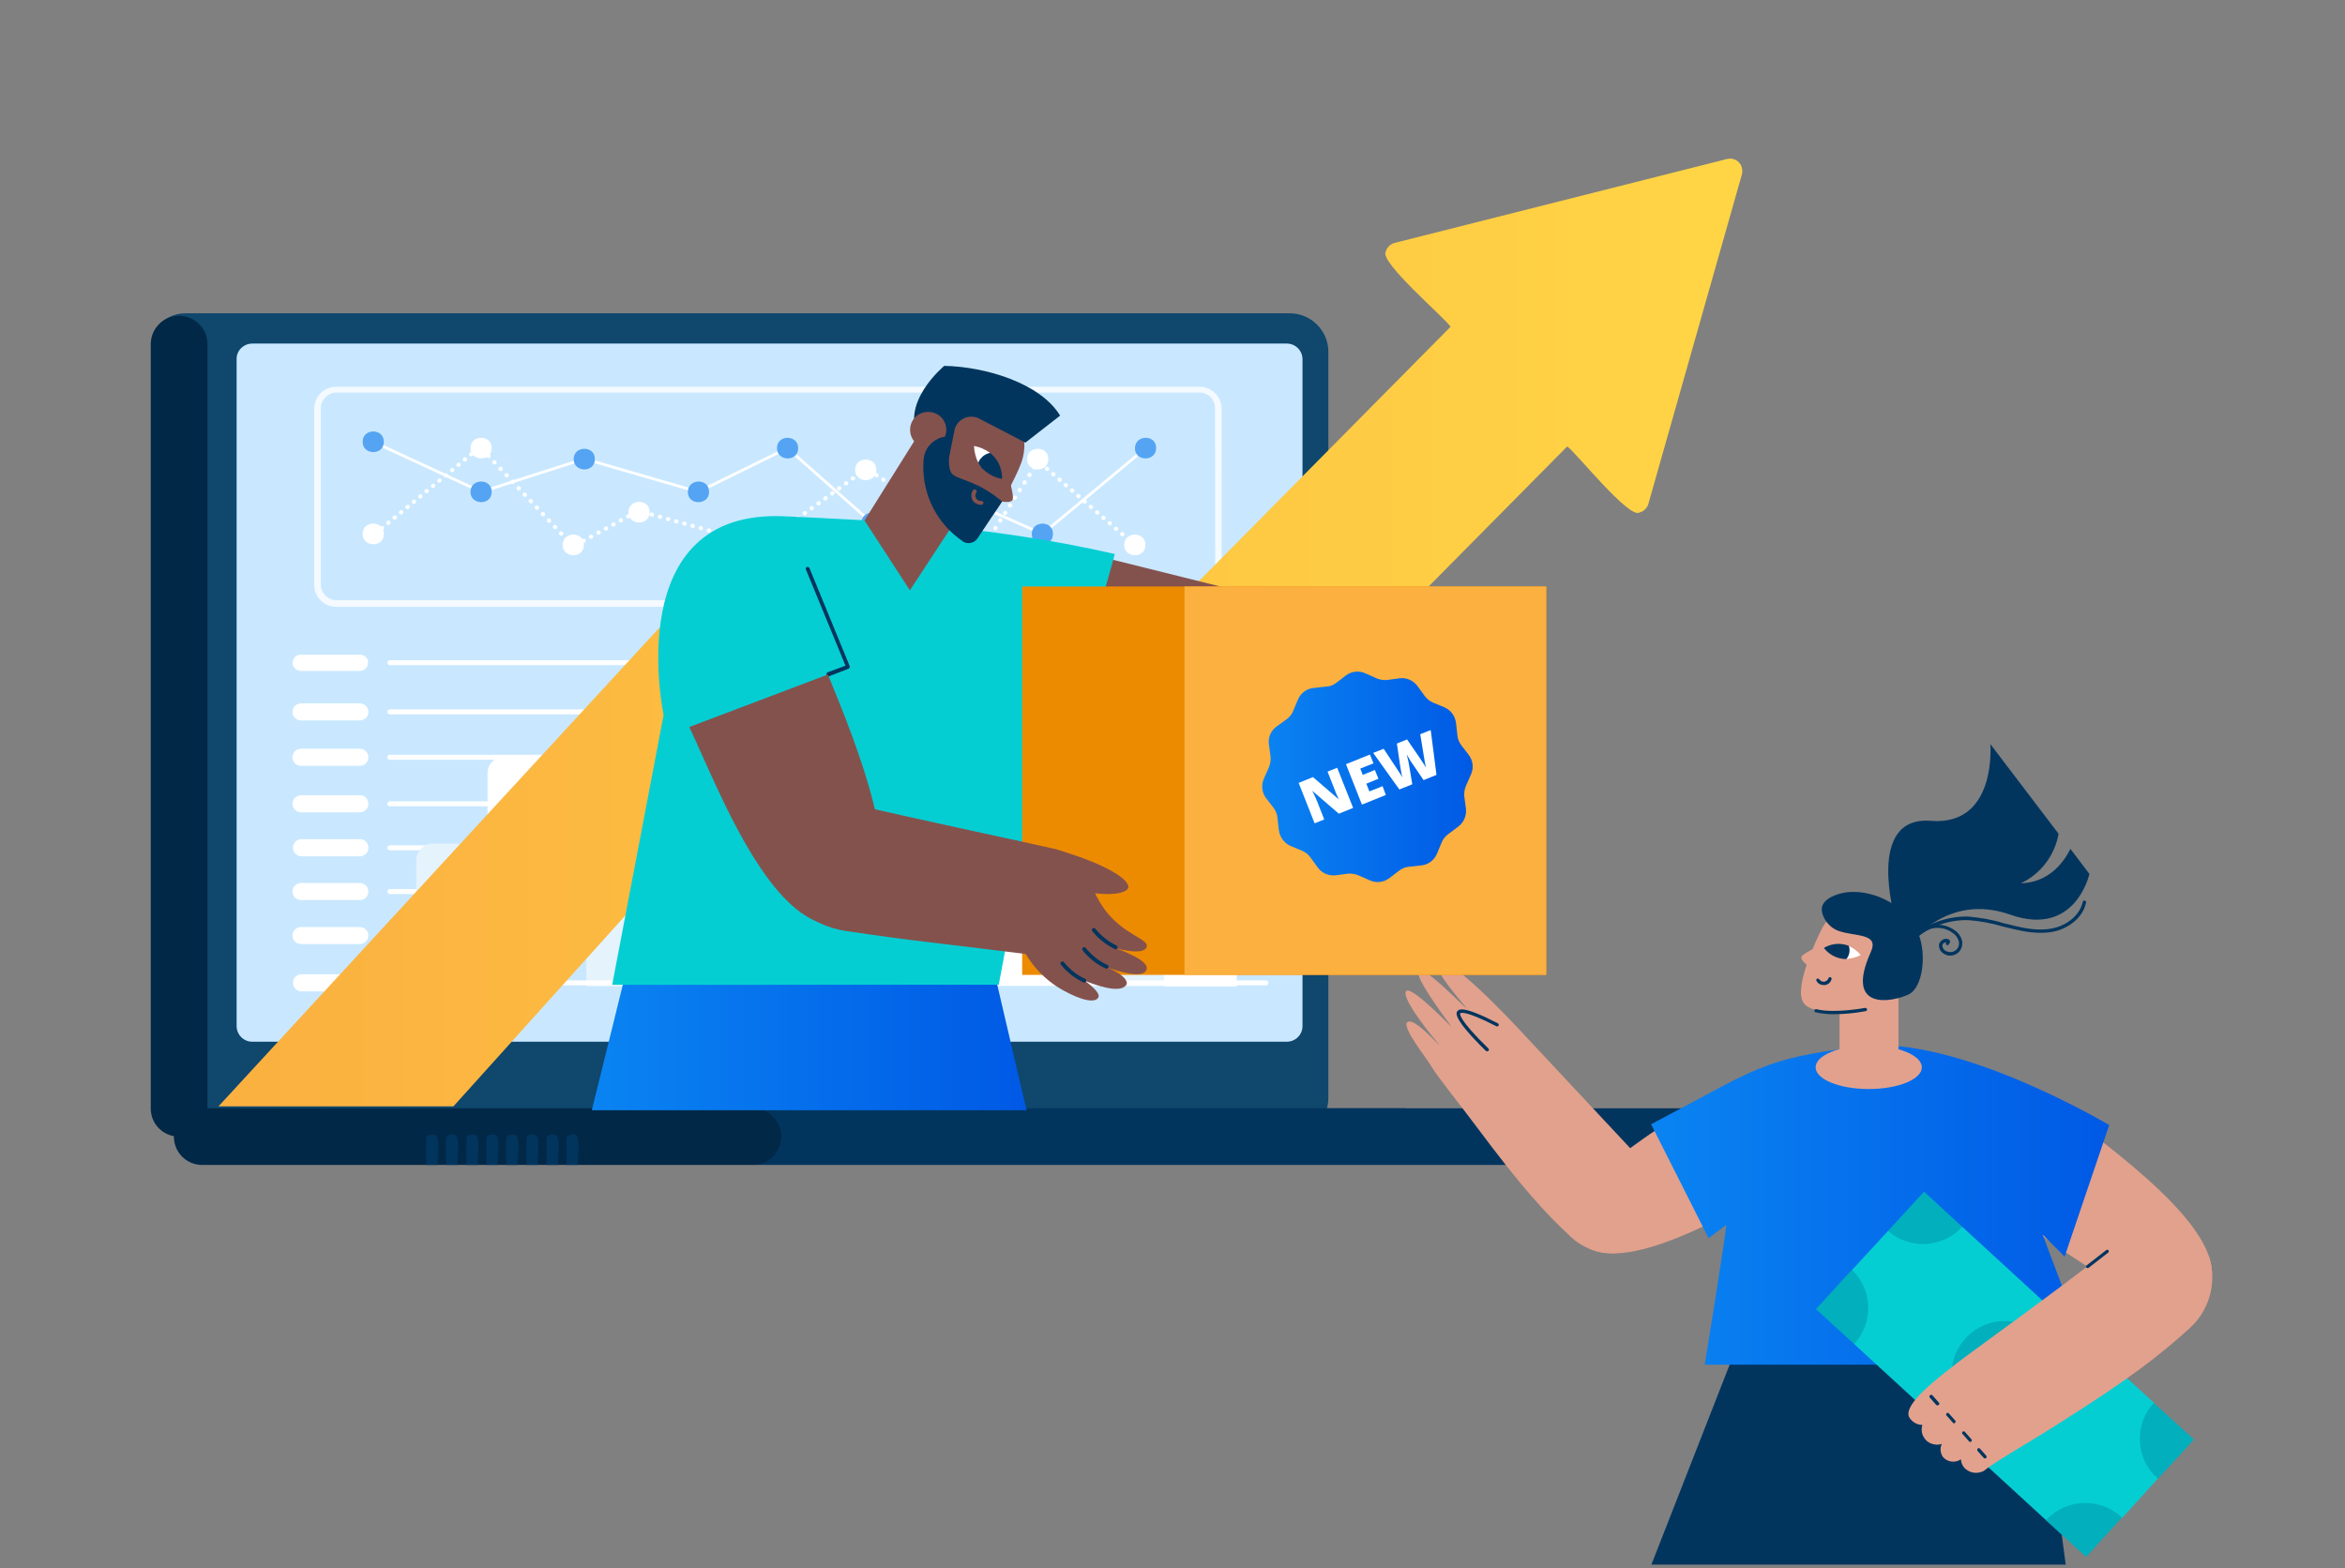
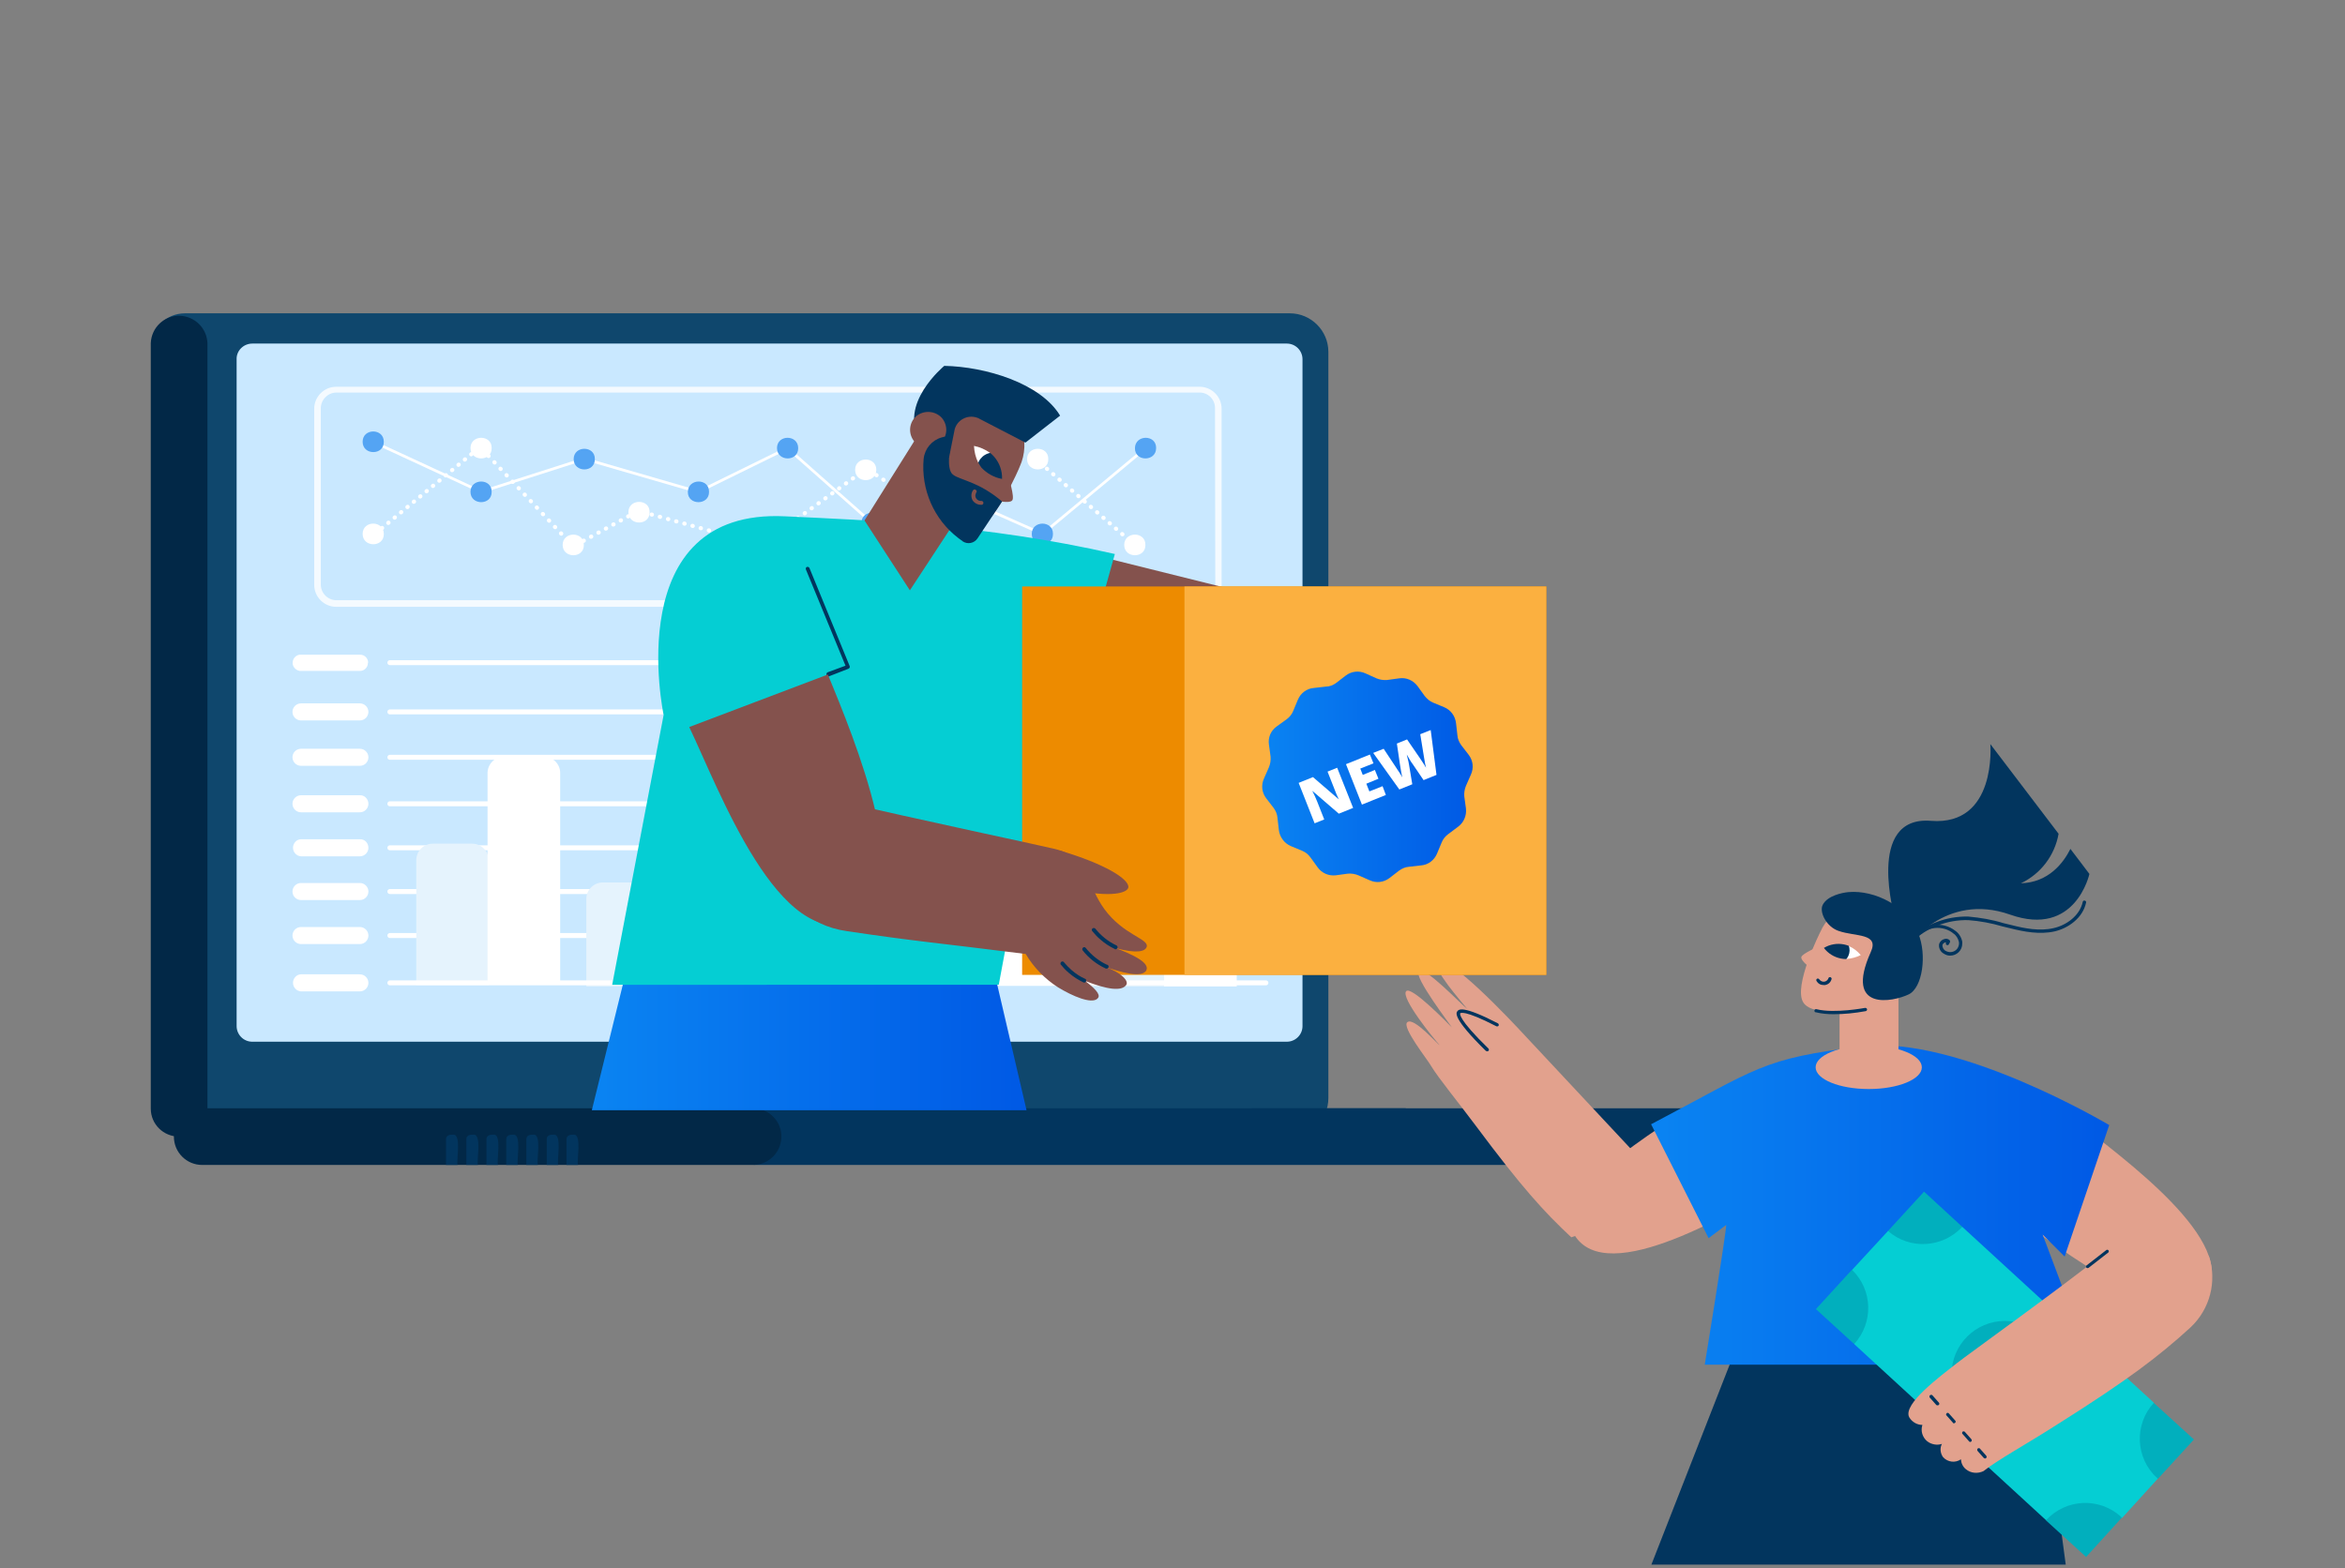
<svg xmlns="http://www.w3.org/2000/svg" xmlns:xlink="http://www.w3.org/1999/xlink" version="1.1" id="Layer_1" x="0px" y="0px" viewBox="0 0 852.3 570.1" style="enable-background:new 0 0 852.3 570.1;" xml:space="preserve">
  <rect x="0" y="0" width="852.3" height="570.1" fill="#808080" stroke="none" />
  <style type="text/css">
	.st0{fill:none;}
	.st1{fill:#0F476D;}
	.st2{fill:#C9E8FF;}
	.st3{fill:#022847;}
	.st4{fill:#02355E;}
	.st5{fill:#FFFFFF;}
	.st6{opacity:0.8;}
	.st7{fill:none;stroke:#FFFFFF;stroke-width:1.5;stroke-linecap:round;stroke-linejoin:round;}
	.st8{fill:none;stroke:#FFFFFF;stroke-width:1.5;stroke-linecap:round;stroke-linejoin:round;stroke-dasharray:0.1,2.91;}
	.st9{fill:none;stroke:#FFFFFF;stroke-width:1.5;stroke-linecap:round;stroke-linejoin:round;stroke-dasharray:0.1,3.12;}
	.st10{fill:none;stroke:#FFFFFF;stroke-width:1.5;stroke-linecap:round;stroke-linejoin:round;stroke-dasharray:0.1,2.98;}
	.st11{fill:none;stroke:#FFFFFF;stroke-width:1.5;stroke-linecap:round;stroke-linejoin:round;stroke-dasharray:0.1,2.95;}
	.st12{fill:none;stroke:#FFFFFF;stroke-width:1.5;stroke-linecap:round;stroke-linejoin:round;stroke-dasharray:0.11,3.17;}
	.st13{fill:none;stroke:#FFFFFF;stroke-width:1.5;stroke-linecap:round;stroke-linejoin:round;stroke-dasharray:0.1,2.92;}
	.st14{fill:none;stroke:#FFFFFF;stroke-miterlimit:10;}
	.st15{fill:none;stroke:#FFFFFF;stroke-width:1.8;stroke-linecap:round;stroke-miterlimit:10;}
	.st16{fill:#E5F3FD;}
	.st17{fill:#54A4F3;}
	.st18{fill:#E2A18D;}
	.st19{fill:url(#SVGID_1_);}
	.st20{fill:#05CED3;}
	.st21{fill:#01AFBD;}
	.st22{clip-path:url(#SVGID_3_);}
	.st23{fill:url(#SVGID_4_);}
	.st24{fill:url(#SVGID_5_);}
	.st25{fill:#84524D;}
	.st26{fill:#ED8B00;}
	.st27{fill:#FBB040;}
	.st28{clip-path:url(#SVGID_7_);}
	.st29{fill:url(#SVGID_8_);}
</style>
  <g id="Layer_2_1_">
    <g id="Layer_2-2">
      <rect class="st0" width="852.3" height="570.1" />
    </g>
    <g id="design">
      <path class="st1" d="M468.8,413.2H67.2c-6.8,0-12.2-5.5-12.3-12.2V126.2c0-6.8,5.5-12.3,12.3-12.3l0,0h401.6c7.7,0,14,6.3,14,14    v271.3C482.8,406.9,476.5,413.2,468.8,413.2L468.8,413.2z" />
      <path class="st2" d="M91.7,124.9h376c3.2,0,5.7,2.6,5.7,5.7V373c0,3.2-2.6,5.7-5.7,5.7h-376c-3.2,0-5.7-2.6-5.7-5.7V130.6    C85.9,127.5,88.5,124.9,91.7,124.9z" />
      <path class="st3" d="M65.1,413.2c-5.7,0-10.3-4.5-10.3-10.2V124.8c0.2-5.7,4.9-10.2,10.6-10c5.4,0.2,9.8,4.5,10,10v278.1    C75.4,408.6,70.8,413.2,65.1,413.2z" />
      <path class="st4" d="M264.8,413.2c0-5.7,4.5-10.3,10.2-10.3h415.9c5.7,0.2,10.2,4.9,10,10.6c-0.2,5.4-4.5,9.8-10,10H275.1    C269.4,423.5,264.8,418.9,264.8,413.2z" />
      <path class="st3" d="M63.2,413.2c0-5.7,4.6-10.3,10.3-10.3h0h200.5c5.7,0.2,10.2,4.9,10,10.6c-0.2,5.4-4.5,9.8-10,10H73.5    C67.8,423.5,63.2,418.9,63.2,413.2z" />
-       <path class="st4" d="M157.5,412.5c-1.1-0.1-2.6,0.2-2.6,1.6v9.4h4.2C158.6,422,160.6,412.2,157.5,412.5z" />
      <path class="st4" d="M164.7,412.5c-1.1-0.1-2.6,0.2-2.6,1.6v9.4h4.2C165.8,422,167.8,412.2,164.7,412.5z" />
      <path class="st4" d="M172.1,412.5c-1.2-0.1-2.6,0.2-2.6,1.6v9.4h4.2C173.2,422,175.2,412.2,172.1,412.5z" />
      <path class="st4" d="M179.4,412.5c-1.1-0.1-2.6,0.2-2.6,1.6v9.4h4.2C180.4,422,182.5,412.2,179.4,412.5z" />
      <path class="st4" d="M186.6,412.5c-1.1-0.1-2.6,0.2-2.6,1.6v9.4h4.2C187.7,422,189.7,412.2,186.6,412.5z" />
      <path class="st4" d="M193.9,412.5c-1.1-0.1-2.6,0.2-2.6,1.6v9.4h4.2C194.9,422,197,412.2,193.9,412.5z" />
      <path class="st4" d="M201.3,412.5c-1.2-0.1-2.6,0.2-2.6,1.6v9.4h4.2C202.3,422,204.4,412.2,201.3,412.5z" />
      <path class="st4" d="M208.5,412.5c-1.1-0.1-2.6,0.2-2.6,1.6v9.4h4.2C209.5,422,211.6,412.2,208.5,412.5z" />
      <path class="st4" d="M510.9,402.9H455c-0.6,4,1.8,8.2,6.3,8.2h43.3C509,411.1,511.4,406.9,510.9,402.9z" />
      <path class="st5" d="M133.7,241.1c0,1.5-1.3,2.8-2.8,2.8l0,0h-22c-1.6-0.3-2.8-1.8-2.5-3.4c0.2-1.3,1.2-2.3,2.5-2.5h22    c1.6,0,2.9,1.3,2.9,2.9C133.7,240.9,133.7,241,133.7,241.1z" />
      <path class="st5" d="M133.9,258.8c0,1.7-1.4,3.1-3.1,3.1c0,0,0,0,0,0h-21.4c-1.7,0-3.1-1.4-3.1-3.1c0-1.7,1.4-3.1,3.1-3.1h21.4    C132.5,255.7,133.9,257.1,133.9,258.8z" />
      <path class="st5" d="M133.9,275.3c0,1.7-1.4,3.1-3.1,3.1c0,0,0,0,0,0h-21.4c-1.7,0-3.1-1.4-3.1-3.1s1.4-3.1,3.1-3.1l0,0h21.4    C132.5,272.2,133.9,273.6,133.9,275.3z" />
      <path class="st5" d="M133.9,292.2c0,1.7-1.4,3.1-3.1,3.1c0,0,0,0,0,0h-21.4c-1.7,0-3.1-1.4-3.1-3.1s1.4-3.1,3.1-3.1l0,0h21.4    C132.5,289,133.9,290.5,133.9,292.2z" />
      <path class="st5" d="M133.9,308.2c0,1.7-1.4,3.1-3.1,3.1h-21.4c-1.7-0.1-3-1.6-2.9-3.3c0.1-1.6,1.4-2.9,2.9-2.9h21.4    C132.5,305,133.9,306.4,133.9,308.2z" />
      <path class="st5" d="M133.9,324.1c0,1.7-1.4,3.1-3.1,3.1c0,0,0,0,0,0h-21.4c-1.7,0-3.1-1.4-3.1-3.1s1.4-3.1,3.1-3.1l0,0h21.4    C132.5,321,133.9,322.4,133.9,324.1z" />
      <path class="st5" d="M133.9,340.1c0,1.7-1.4,3.1-3.1,3.1c0,0,0,0,0,0h-21.4c-1.7,0-3.1-1.4-3.1-3.1s1.4-3.1,3.1-3.1l0,0h21.4    C132.5,337,133.9,338.4,133.9,340.1z" />
      <path class="st5" d="M133.9,357.3c0,1.7-1.4,3.1-3.1,3.1c0,0,0,0,0,0h-21.4c-1.7-0.1-3-1.6-2.9-3.3c0.1-1.6,1.4-2.9,2.9-2.9h21.4    C132.5,354.2,133.9,355.6,133.9,357.3L133.9,357.3z" />
      <g class="st6">
        <path class="st5" d="M444,212.6c0,4.4-3.6,8-8,8H122.2c-4.4,0-8-3.6-8-8l0,0v-64c0-4.4,3.6-8,8-8H436c4.4,0,8,3.6,8,8l0,0V212.6z      M441.6,148.3c0-3.1-2.5-5.6-5.6-5.6H122.3c-3.1,0-5.7,2.6-5.7,5.7v64.1c0,3.1,2.5,5.7,5.7,5.7H436c3.1,0,5.7-2.6,5.7-5.7     L441.6,148.3z" />
      </g>
      <line class="st7" x1="135.6" y1="194.7" x2="135.7" y2="194.6" />
      <line class="st8" x1="138.8" y1="192" x2="172.9" y2="163.8" />
      <polyline class="st7" points="174.4,162.5 174.5,162.4 174.5,162.5   " />
      <line class="st9" x1="177.5" y1="165.7" x2="206.8" y2="197" />
      <polyline class="st7" points="208.3,198.6 208.4,198.7 208.4,198.6   " />
      <polyline class="st10" points="212.1,196.6 232,185.7 274.5,197.5   " />
      <polyline class="st7" points="276.5,198.1 276.6,198.1 276.6,198.1   " />
      <line class="st10" x1="280" y1="195.6" x2="313.2" y2="171.6" />
      <polyline class="st7" points="314.9,170.4 315,170.3 315,170.4   " />
      <line class="st11" x1="318.5" y1="172.7" x2="355.8" y2="197.4" />
      <polyline class="st7" points="357.5,198.5 357.6,198.6 357.6,198.5   " />
-       <line class="st12" x1="360" y1="194.8" x2="376.1" y2="169.6" />
      <polyline class="st7" points="377.3,167.8 377.3,167.7 377.4,167.8   " />
      <line class="st13" x1="380.5" y1="170.4" x2="410.8" y2="196.7" />
      <line class="st7" x1="412.4" y1="198.1" x2="412.4" y2="198.1" />
      <polyline class="st14" points="135.6,160.6 174.9,178.8 212.4,166.8 253.8,178.8 286.2,162.9 316.9,190.1 343.1,178.2     378.9,194.1 416.4,162.9   " />
      <line class="st15" x1="141.7" y1="240.9" x2="460.1" y2="240.9" />
      <line class="st15" x1="141.7" y1="275.3" x2="460.1" y2="275.3" />
      <line class="st15" x1="141.7" y1="308.2" x2="460.1" y2="308.2" />
      <line class="st15" x1="141.7" y1="324.1" x2="460.1" y2="324.1" />
      <line class="st15" x1="141.7" y1="340.1" x2="460.1" y2="340.1" />
      <line class="st15" x1="141.7" y1="292.2" x2="460.1" y2="292.2" />
      <line class="st15" x1="141.7" y1="258.8" x2="460.1" y2="258.8" />
      <path class="st16" d="M171.6,306.7h-14.3c-3.3,0-6,2.7-6,6l0,0v45.4h26.3v-45.4C177.6,309.4,174.9,306.7,171.6,306.7L171.6,306.7z    " />
      <path class="st16" d="M233.4,320.8h-14.3c-3.3,0-6,2.7-6,6l0,0v31.8h26.3v-31.8C239.5,323.5,236.8,320.8,233.4,320.8L233.4,320.8z    " />
      <path class="st16" d="M294.9,256.7h-14.3c-3.3,0-6,2.7-6,6v95.9H301v-95.9C301,259.4,298.3,256.7,294.9,256.7L294.9,256.7z" />
      <path class="st16" d="M356.1,291.5h-14.3c-3.3,0-6,2.7-6,6l0,0v61.1h26.3v-61.1c0-3.3-2.6-6-5.9-6.1    C356.2,291.5,356.1,291.5,356.1,291.5L356.1,291.5z" />
      <path class="st16" d="M417.3,253.4H403c-3.3,0-6,2.7-6,6l0,0v99.2h26.3v-99.2C423.3,256.1,420.7,253.5,417.3,253.4L417.3,253.4z" />
      <path class="st5" d="M197.5,275h-14.2c-3.3,0-6,2.6-6.1,5.9c0,0,0,0.1,0,0.1v76.9h26.4V281C203.6,277.7,200.9,275,197.5,275    C197.5,275,197.5,275,197.5,275z" />
      <path class="st5" d="M259.4,306.5h-14.2c-3.3,0-6,2.6-6.1,5.9c0,0,0,0.1,0,0.1V358h26.4v-45.5    C265.4,309.1,262.8,306.5,259.4,306.5C259.4,306.5,259.4,306.5,259.4,306.5L259.4,306.5z" />
      <path class="st5" d="M320.8,275.1h-14.2c-3.3,0-6,2.6-6.1,5.9c0,0,0,0.1,0,0.1l0,0V358h26.4v-76.9c0-3.3-2.7-6-6-6    C320.9,275.1,320.9,275.1,320.8,275.1L320.8,275.1z" />
      <path class="st5" d="M382,275.5h-14.2c-3.3,0-6,2.6-6.1,5.9c0,0,0,0.1,0,0.1v76.9h26.4v-76.9C388.1,278.2,385.4,275.5,382,275.5    C382.1,275.5,382,275.5,382,275.5z" />
      <path class="st5" d="M443.4,275.7h-14.2c-3.3,0-6,2.6-6.1,5.9c0,0,0,0.1,0,0.1v76.9h26.4v-76.9    C449.4,278.4,446.8,275.7,443.4,275.7C443.4,275.7,443.4,275.7,443.4,275.7z" />
      <line class="st15" x1="141.7" y1="357.3" x2="460.1" y2="357.3" />
      <path class="st5" d="M381,166.9c0.1,5-7.7,5-7.7,0S381.1,161.9,381,166.9z" />
      <path class="st5" d="M139.5,194.1c0.1,5-7.7,5-7.7,0S139.5,189.1,139.5,194.1z" />
      <path class="st5" d="M178.7,162.9c0.1,5-7.7,5-7.7,0S178.8,157.9,178.7,162.9z" />
      <path class="st5" d="M212.2,198.1c0.1,5-7.7,5-7.7,0S212.3,193.1,212.2,198.1z" />
      <path class="st5" d="M236.1,186.2c0.1,5-7.7,5-7.7,0S236.2,181.2,236.1,186.2z" />
      <path class="st5" d="M280.4,198.1c0.1,5-7.7,5-7.7,0S280.5,193.1,280.4,198.1z" />
      <path class="st5" d="M318.5,170.8c0,5-7.7,5-7.7,0S318.5,165.8,318.5,170.8z" />
      <path class="st5" d="M361.7,198.1c0,5-7.7,5-7.7,0S361.8,193.1,361.7,198.1z" />
      <path class="st5" d="M416.3,198.1c0.1,5-7.7,5-7.7,0S416.4,193.1,416.3,198.1z" />
      <path class="st17" d="M139.5,160.6c0.1,5-7.7,5-7.7,0S139.5,155.6,139.5,160.6z" />
      <path class="st17" d="M178.7,178.8c0.1,5-7.7,5-7.7,0S178.8,173.8,178.7,178.8z" />
      <path class="st17" d="M216.2,166.9c0.1,5-7.7,5-7.7,0S216.3,161.9,216.2,166.9z" />
      <path class="st17" d="M257.7,178.8c0.1,5-7.8,5-7.7,0S257.8,173.8,257.7,178.8z" />
      <path class="st17" d="M290.1,162.9c0.1,5-7.7,5-7.7,0S290.1,157.9,290.1,162.9z" />
      <path class="st17" d="M320.8,190.1c0,5-7.7,5-7.7,0S320.8,185.2,320.8,190.1z" />
      <path class="st17" d="M346.9,178.2c0.1,5-7.7,5-7.7,0S347,173.2,346.9,178.2z" />
      <path class="st17" d="M420.2,162.9c0,5-7.8,5-7.7,0S420.3,157.9,420.2,162.9z" />
      <path class="st17" d="M382.7,194.1c0.1,5-7.7,5-7.7,0S382.8,189.1,382.7,194.1z" />
      <polygon class="st4" points="600.2,568.8 750.8,568.8 737.9,472.2 638,472.2   " />
      <path class="st18" d="M647.8,430.5c-16.8,9.1-63.6,38.2-75.6,18.4c-9.9-16.4,36.9-42.7,53-52.8L647.8,430.5z" />
-       <path class="st18" d="M592.6,417.5c-11-11.8-36-38.5-38.6-41.3c-4.7-5.1-27.9-29.8-31.5-26.4c-2.3,2.1,9,14.7,10.8,17    c-2.8-2.2-15.3-15.5-17.6-13.8s12,20.3,12,20.5c-1.8-1.8-14.7-15.1-16.6-13.2c-2.2,2.3,10,17.3,12.1,19.6    c-0.4,0.1-9.3-10.3-11.7-8.3c-2.2,1.7,7.5,13.8,8.5,15.7c2.9,4.8,9.5,12.7,16.5,22.1c16.4,22,24.7,31.2,34.6,40.4    c6.3,5.8,15.4,7.4,23.3,4.1C593.8,442.4,593.3,428.9,592.6,417.5z" />
+       <path class="st18" d="M592.6,417.5c-11-11.8-36-38.5-38.6-41.3c-4.7-5.1-27.9-29.8-31.5-26.4c-2.3,2.1,9,14.7,10.8,17    c-2.8-2.2-15.3-15.5-17.6-13.8s12,20.3,12,20.5c-1.8-1.8-14.7-15.1-16.6-13.2c-2.2,2.3,10,17.3,12.1,19.6    c-0.4,0.1-9.3-10.3-11.7-8.3c-2.2,1.7,7.5,13.8,8.5,15.7c2.9,4.8,9.5,12.7,16.5,22.1c16.4,22,24.7,31.2,34.6,40.4    C593.8,442.4,593.3,428.9,592.6,417.5z" />
      <path class="st4" d="M540.6,382.2c0.2,0,0.3-0.1,0.4-0.2c0.2-0.2,0.2-0.6,0-0.8c-11.3-11-10.3-12.7-10.3-12.8s1.2-1.5,13.2,4.7    c0.3,0.1,0.7,0,0.8-0.3c0.1-0.3,0-0.6-0.3-0.8c-13-6.7-14.2-5-14.7-4.4s-1.8,2.5,10.3,14.4C540.2,382.1,540.4,382.2,540.6,382.2z" />
      <path class="st18" d="M755.2,408c14.8,12,59.8,43.8,46.2,62.5c-11.3,15.5-53.7-17.5-69.2-28.4L755.2,408z" />
      <linearGradient id="SVGID_1_" gradientUnits="userSpaceOnUse" x1="600.23" y1="72.265" x2="766.64" y2="72.265" gradientTransform="matrix(1 0 0 1 0 365.8)">
        <stop offset="0" style="stop-color:#0A84F2" />
        <stop offset="1" style="stop-color:#0059E5" />
      </linearGradient>
      <path class="st19" d="M766.6,409c0,0-55-32.8-89.7-28.6c-36.8,4.4-37.7,7.8-76.8,28.3l20.9,41.4l6.4-4.8c0,2.9-7.8,50.8-7.8,50.8    h140.6l-17.8-47.3l8,8L766.6,409z" />
      <polygon class="st20" points="784.6,523.8 782.8,509.9 713.2,446 699.8,446 686.2,447.5 673.1,461.7 672.8,475.4 674,488.7     743.6,552.6 757.6,553.2 771.3,551.8 784.3,537.5   " />
      <circle class="st21" cx="728.7" cy="499.6" r="19.4" />
      <path class="st21" d="M673.1,461.6c7.6,7.3,7.9,19.3,0.8,27L660,475.9L673.1,461.6z" />
      <path class="st21" d="M686.2,447.5l13.1-14.3l13.9,12.8C706,453.7,694.1,454.4,686.2,447.5z" />
      <path class="st21" d="M770.9,551.4c0.1,0.1,0.2,0.2,0.3,0.3L758.2,566l-14.6-13.3C750.8,544.8,763,544.2,770.9,551.4z" />
      <path class="st21" d="M797.4,523.3l-13.1,14.3l-0.3-0.3c-7.9-7.2-8.4-19.5-1.2-27.3L797.4,523.3z" />
      <path class="st18" d="M764.1,456.1c-14.3,11.5-49.4,36.7-52.8,39.4c-6.2,4.9-19.8,14.9-17.4,19.7c1,1.7,2.8,2.8,4.8,2.8    c-0.7,2.2,0,4.5,1.8,6c1.5,1.1,3.5,1.5,5.3,0.9c-0.8,1.5-0.6,3.4,0.4,4.8c1.7,1.9,4.5,2.2,6.5,0.8c0.1,1.4,0.7,2.7,1.8,3.6    c1.8,1.5,4.3,1.7,6.4,0.7c5.5-4.3,15.3-9.6,26.4-16.7c26.4-16.6,37.5-25.2,48.8-35.5c7.1-6.6,9.8-16.8,6.7-26    C789.8,456.3,777.1,456.2,764.1,456.1z" />
      <path class="st4" d="M758.7,461c0.1,0,0.3,0,0.4-0.1c3.2-2.5,5.8-4.5,7.2-5.6c0.2-0.2,0.2-0.6,0-0.8c-0.2-0.2-0.5-0.2-0.7-0.1    c-1.5,1.1-4,3.2-7.2,5.6c-0.3,0.2-0.3,0.6-0.1,0.8l0,0C758.3,460.9,758.5,461,758.7,461z" />
      <path class="st4" d="M704.3,510.9c0.1,0,0.3-0.1,0.4-0.2c0.2-0.2,0.2-0.6,0-0.8l0,0l-2.3-2.6c-0.2-0.3-0.6-0.3-0.9-0.1    c-0.3,0.2-0.3,0.6-0.1,0.9l0.1,0.1l2.3,2.6C703.9,510.8,704.1,510.9,704.3,510.9z" />
      <path class="st4" d="M710.2,517.4c0.3,0,0.6-0.3,0.6-0.6c0-0.2-0.1-0.3-0.2-0.4l0,0l-2.3-2.6c-0.2-0.2-0.6-0.3-0.8,0    c-0.2,0.2-0.3,0.6,0,0.8l2.3,2.6C709.8,517.4,710,517.4,710.2,517.4z" />
      <path class="st4" d="M716.1,524.2c0.1,0,0.3-0.1,0.4-0.2c0.2-0.2,0.2-0.6,0-0.8l-2.3-2.6c-0.2-0.3-0.6-0.3-0.8-0.2    c-0.3,0.2-0.3,0.6-0.2,0.8l0.1,0.1l2.3,2.6C715.7,524.1,715.9,524.2,716.1,524.2z" />
      <path class="st4" d="M721.5,530.2c0.1,0,0.3,0,0.4-0.2c0.2-0.2,0.2-0.6,0-0.8l0,0l-2.3-2.6c-0.2-0.2-0.6-0.2-0.8,0    c-0.2,0.2-0.2,0.6-0.1,0.8l2.3,2.6C721.2,530.2,721.4,530.2,721.5,530.2z" />
      <ellipse class="st18" cx="679.2" cy="388" rx="19.3" ry="7.9" />
      <rect x="668.6" y="345.9" class="st18" width="21.4" height="44.6" />
      <path class="st18" d="M655.4,364.4c3.6,5.9,22.6,2.3,22.6,2.3l16-13.9c3.9-8.9-0.2-19.3-9.2-23.2c-8.9-3.9-19.3,0.2-23.2,9.2    C661.6,338.8,651.7,358.4,655.4,364.4z" />
      <path class="st18" d="M661.6,343.8c0,0-6.6,2.8-6.9,4.1c-0.3,1.6,4.3,4.7,4.3,4.7S661.5,343.8,661.6,343.8z" />
      <path class="st5" d="M676.3,347.2c-1.2-1.4-2.7-2.6-4.4-3.3c-0.6-0.3-1.5,4.8-0.8,4.7C672.9,348.5,674.7,348,676.3,347.2z" />
      <g>
        <defs>
          <path id="SVGID_2_" d="M676.3,347.2c-3.1-4.2-8.9-5.3-13.4-2.6C666,348.7,671.8,349.9,676.3,347.2z" />
        </defs>
        <clipPath id="SVGID_3_">
          <use xlink:href="#SVGID_2_" style="overflow:visible;" />
        </clipPath>
        <g class="st22">
          <path class="st4" d="M671.9,343.7c-1-2.5-3.9-3.8-6.4-2.8s-3.8,3.9-2.8,6.4c1,2.5,3.9,3.8,6.4,2.8      C671.6,349.1,672.9,346.2,671.9,343.7C671.9,343.7,671.9,343.7,671.9,343.7z" />
        </g>
      </g>
      <path class="st4" d="M662.8,358.1h0.5c1.2-0.2,2.1-1,2.4-2.2c0.1-0.3-0.2-0.6-0.5-0.7c-0.3,0-0.5,0.1-0.6,0.3    c-0.3,1-1.3,1.6-2.3,1.3c-0.4-0.1-0.8-0.4-1.1-0.8c-0.2-0.3-0.6-0.3-0.8-0.2c-0.3,0.2-0.3,0.5-0.2,0.8    C660.8,357.6,661.7,358.1,662.8,358.1z" />
      <path class="st4" d="M666.4,368.7c3.9,0,7.8-0.4,11.6-1.1c0.3,0,0.6-0.3,0.6-0.6s-0.3-0.6-0.6-0.6l0,0h-0.1    c-0.1,0-11,2.1-17.6,0.5c-0.3-0.1-0.7,0-0.8,0.3c-0.1,0.3,0,0.7,0.3,0.8l0,0h0.2C662,368.5,664.2,368.7,666.4,368.7z" />
      <path class="st4" d="M693.7,361.5c5.1-2.4,6.7-14.5,3.5-22.2c-4-9.9-15.8-15.8-25.3-15c-2.3,0.2-7.7,1.3-9.4,4.6    c-1.4,2.6,1.3,8,5.7,9.5c6.2,2.2,15,0.7,11.7,7.8C670.2,367.9,688.1,364.2,693.7,361.5z" />
      <path class="st4" d="M701.8,298.4c24.1,1.9,21.6-27.9,21.6-27.9l24.8,32.6c-1.4,7.9-6.5,14.6-13.7,18c10-0.3,15.4-7.3,18-12.5    l6.9,9.1c0,0-5,23.2-28.8,14.8s-37.5,12-37.5,12l-4.3-10.4C688.8,334.1,677.8,296.5,701.8,298.4z" />
      <path class="st4" d="M694.3,342.8c0.2,0,0.3-0.1,0.4-0.2c5.5-5.4,13-8.3,20.7-8.1c4.2,0.3,8.4,1.1,12.5,2.3l2.9,0.7    c4.8,1.2,10.5,2.3,15.9,1.1c4.9-1.1,10.3-4.8,11.5-10.5c0.1-0.3-0.1-0.6-0.5-0.7c-0.3-0.1-0.6,0.1-0.7,0.4l0,0    c-1.1,5.2-6.1,8.6-10.6,9.6c-5.1,1.2-10.6,0.1-15.3-1.1l-2.9-0.7c-4.2-1.3-8.4-2-12.8-2.4c-8-0.2-15.8,2.8-21.6,8.4    c-0.2,0.2-0.2,0.6,0,0.8c0,0,0,0,0,0l0,0C694,342.7,694.1,342.8,694.3,342.8z" />
      <path class="st4" d="M708.8,347.4c2.4,0,4.4-1.9,4.4-4.4c0-0.2,0-0.4,0-0.6c-0.3-1.6-1.2-3.1-2.5-4c-4.6-3.6-11.2-2.7-14.8,1.9    c-0.2,0.2-0.3,0.4-0.5,0.6c-0.2,0.3-0.1,0.6,0.2,0.8l0,0c0.3,0.2,0.6,0.1,0.8-0.2l0,0c2.9-4.3,8.7-5.5,13-2.6l0.5,0.4    c1.1,0.7,1.8,1.9,2.1,3.2c0.2,1.8-1,3.4-2.8,3.6c-0.7,0.1-1.4-0.1-2-0.4c-0.8-0.4-1.3-1.3-1.2-2.2c0.1-0.4,0.5-0.7,0.9-0.9    c0.1,0,0.3,0,0.4,0v0.1c-0.2,0.3-0.1,0.6,0.2,0.8c0.3,0.2,0.7,0.1,0.8-0.2c0,0,0,0,0,0l0.4-0.7c0.1-0.2,0.1-0.6-0.1-0.8    c-0.5-0.5-1.3-0.7-2-0.4c-0.8,0.2-1.5,0.9-1.8,1.7c-0.3,1.4,0.4,2.9,1.7,3.6C707.3,347.2,708,347.4,708.8,347.4z" />
      <linearGradient id="SVGID_4_" gradientUnits="userSpaceOnUse" x1="79.36" y1="229.927" x2="633.254" y2="229.927">
        <stop offset="0" style="stop-color:#FBB040" />
        <stop offset="1" style="stop-color:#FFD545" />
      </linearGradient>
-       <path class="st23" d="M632,59c-1.1-1.1-2.7-1.6-4.3-1.2L506.9,88.3c-1.5,0.4-2.8,1.6-3.2,3.1c-2.8,3.6,22.2,24.8,23.5,27.4    L424,223.1c-1.8,1.8-4.2,2.7-6.7,2.7H246c-2.6,0-5.1,1.1-6.9,3L79.4,402.2h85.4l101.4-112.6c1.8-2,4.3-3.1,7-3.1h169.5    c2.5,0,4.9-0.9,6.7-2.7l120.2-121.5c2.6,1.5,22.6,26.6,26.3,24c1.5-0.4,2.8-1.6,3.2-3.1l34-119.8C633.5,61.8,633.1,60.1,632,59z" />
      <linearGradient id="SVGID_5_" gradientUnits="userSpaceOnUse" x1="215.07" y1="195.99" x2="373.1" y2="195.99" gradientTransform="matrix(1 0 0 -1 0 570)">
        <stop offset="0" style="stop-color:#0A84F2" />
        <stop offset="1" style="stop-color:#0059E5" />
      </linearGradient>
      <polygon class="st24" points="229.7,344.5 215.1,403.6 373.1,403.6 359.3,344.5   " />
      <polygon class="st25" points="440.1,251.3 373.9,247 376.8,196.6 469.2,219.6   " />
      <path class="st20" d="M241.2,259.9c0,0-16.1-75.2,44.2-72.2c29.1,1.4,72.1,2.8,119.8,13.7l-13.1,46.9h-8.6l-20.5,109.7H222.5    L241.2,259.9z" />
      <path class="st4" d="M300.9,245.9c0.1,0,0.2,0,0.3,0l7.2-2.8c0.2-0.1,0.3-0.2,0.4-0.4c0.1-0.2,0.1-0.4,0-0.6l-14.6-35.6    c-0.2-0.4-0.6-0.5-0.9-0.4c0,0,0,0,0,0l0,0c-0.4,0.1-0.5,0.5-0.4,0.9l0,0l14.4,35l-6.5,2.4c-0.4,0.2-0.5,0.6-0.4,1    C300.5,245.8,300.7,245.9,300.9,245.9L300.9,245.9z" />
      <rect x="371.5" y="213.2" class="st26" width="190.5" height="141.2" />
      <rect x="430.5" y="213.2" class="st27" width="131.5" height="141.2" />
      <path class="st25" d="M297.8,289.6L297.8,289.6c44.2,10.2,75.8,16.7,85.5,19c1.7,0.4,3.4,1,4.9,1.8c7.7,4.3,7.2,11.8,13.2,20.1    c6.9,9.4,16,10.7,15.4,13.6c-0.5,2-4.1,2.5-11.2,0.6l0,0c5.2,2,12.2,5,11.1,7.9c-1.4,3.3-10.1,0.6-15.2-1.2    c6.2,2.2,8.9,5.3,7.8,6.7c-1.6,2.3-6.8,1.7-14.9-1.5l0,0c5,3.8,5.6,5.5,4.4,6.5c-2.2,1.9-8.9-0.9-14.3-4.2    c-4.8-3.1-8.8-7.2-11.7-12.1l0,0c-31.7-4-39.5-4.5-65-8.3C278.6,334.3,275,299.8,297.8,289.6z" />
      <path class="st25" d="M394,324.2c11.4,1.9,15.8,0.1,16.1-1.6c0.4-3-8.6-8.6-24.9-13.4C387.3,313.6,392,319.8,394,324.2z" />
      <path class="st4" d="M405.4,345.1c0.4,0,0.7-0.3,0.8-0.7c0-0.3-0.2-0.6-0.4-0.7c-3-1.4-5.6-3.5-7.7-6.1c-0.3-0.3-0.7-0.3-1-0.1    c-0.3,0.2-0.4,0.7-0.1,1c0,0,0,0,0,0l0,0c0.9,1.1,1.9,2.2,3,3.1c1.6,1.4,3.3,2.5,5.2,3.4C405.2,345.1,405.3,345.1,405.4,345.1z" />
      <path class="st4" d="M402,352.1c0.4,0.1,0.8-0.1,0.9-0.5c0.1-0.4-0.1-0.8-0.5-0.9c0,0-0.1,0-0.1,0l0,0c-3-1.4-5.6-3.5-7.7-6.1    c-0.2-0.3-0.7-0.4-1-0.1c0,0,0,0,0,0l0,0c-0.3,0.3-0.3,0.7-0.1,1c2.2,2.8,5,5,8.2,6.5C401.8,352.1,401.9,352.1,402,352.1z" />
      <path class="st4" d="M394.1,357.2c0.3,0,0.5-0.2,0.6-0.4c0.2-0.3,0.1-0.8-0.3-1c0,0,0,0-0.1,0c-1.8-0.8-3.4-1.9-4.9-3.2    c-1-0.9-2-1.9-2.8-2.9c-0.3-0.3-0.8-0.2-1,0.1c-0.2,0.2-0.2,0.6-0.1,0.8c0.9,1.1,1.9,2.2,3,3.1c1.6,1.4,3.4,2.5,5.2,3.4    C393.9,357.2,394,357.2,394.1,357.2z" />
      <path class="st25" d="M250.5,264.3c10.8,22.5,32.7,82.3,60.6,70.6c23.1-9.8-0.8-66.7-10.2-89.7L250.5,264.3z" />
      <path class="st25" d="M330.7,214.6l-16.5-25.4l25.4-40.5c2.5-4.5,10.1,2.1,14.6,4.6s5.5,16.4,3,20.9L330.7,214.6z" />
      <path class="st25" d="M353.8,192.8c-7.4,1.2-16-18.3-16-18.3l-1.5-21.6c4.9-9.4,16.5-13,25.8-8c9,4.7,12.7,15.6,8.5,24.8    C370.7,169.6,361.4,191.6,353.8,192.8z" />
      <path class="st25" d="M366.5,173.3c0,0,2.4,7.4,1.4,8.6c-1.1,1.4-7-0.2-7-0.2S366.6,173.3,366.5,173.3z" />
      <path class="st5" d="M354,162.1c2.1,0.4,4.1,1.3,5.8,2.5c0.6,0.4-4,4.2-4.3,3.5C354.6,166.3,354.1,164.2,354,162.1z" />
      <g>
        <defs>
          <path id="SVGID_6_" d="M354,162.1c6,0.8,10.4,6,10.2,12c-2.9-0.5-5.5-2-7.5-4.1C355.1,167.8,354.1,165,354,162.1z" />
        </defs>
        <clipPath id="SVGID_7_">
          <use xlink:href="#SVGID_6_" style="overflow:visible;" />
        </clipPath>
        <g class="st28">
          <path class="st4" d="M360.1,164.6c3.1-0.4,6,1.8,6.4,4.9c0.4,3.1-1.8,6-4.9,6.4c-3.1,0.4-6-1.8-6.4-4.9      C354.8,167.9,357,165.1,360.1,164.6C360.1,164.7,360.1,164.7,360.1,164.6z" />
        </g>
      </g>
      <path class="st4" d="M343.2,133c0,0-17.1,14.1-8.6,27.1l4.7-0.9l5.6,7.3L347,156c1-3.4,4.6-5.3,8-4.2c0.4,0.1,0.8,0.3,1.1,0.5    l16.6,8.6l12.6-9.8C378.2,139.3,358.2,133.3,343.2,133z" />
      <path class="st25" d="M333,151.3c-2.7,2.4-3,6.5-0.6,9.3c2.4,2.7,6.5,3,9.3,0.6c2.7-2.4,3-6.5,0.6-9.3    C339.9,149.3,335.8,149,333,151.3L333,151.3z" />
      <path class="st4" d="M364.2,182.3l-8.9,13.4c-1.2,1.8-3.6,2.3-5.4,1.1l-0.1-0.1l-1.5-1.1c-8.9-6.8-13.6-17.7-12.6-28.8l0,0    c0.4-3.7,3-6.8,6.6-7.8l1.2-0.3l2,2.9c0,0-1.8,8.8,0.8,10.9S355.5,174.9,364.2,182.3z" />
      <path class="st25" d="M356.5,183.5h0.4c0.4-0.1,0.6-0.5,0.5-0.9c-0.1-0.3-0.4-0.5-0.7-0.5c-1.1,0.1-2.1-0.7-2.2-1.8    c0-0.4,0.1-0.8,0.3-1.2c0.3-0.3,0.2-0.8-0.1-1c-0.3-0.3-0.8-0.2-1,0.1c0,0-0.1,0.1-0.1,0.1l0,0c-0.7,1.1-0.7,2.5-0.1,3.6    C354.2,182.9,355.3,183.5,356.5,183.5z" />
      <linearGradient id="SVGID_8_" gradientUnits="userSpaceOnUse" x1="458.774" y1="-83.38" x2="535.252" y2="-83.38" gradientTransform="matrix(1 0 0 1 0 365.8)">
        <stop offset="0" style="stop-color:#0A84F2" />
        <stop offset="1" style="stop-color:#0059E5" />
      </linearGradient>
      <path class="st29" d="M485.6,248.3l3.5-2.7c2.1-1.6,4.8-1.9,7.2-0.8l4,1.8c1.2,0.5,2.5,0.7,3.8,0.6l4.4-0.6    c2.6-0.4,5.1,0.7,6.7,2.8l2.6,3.6c0.8,1,1.8,1.9,3,2.4l4.1,1.7c2.4,1,4,3.2,4.3,5.8l0.5,4.4c0.1,1.3,0.6,2.5,1.4,3.6l2.7,3.5    c1.6,2.1,1.9,4.8,0.8,7.2l-1.8,4.1c-0.5,1.2-0.7,2.5-0.6,3.8l0.6,4.4c0.3,2.6-0.8,5.1-2.8,6.6l-3.6,2.7c-1.1,0.8-1.9,1.8-2.4,3    l-1.7,4.1c-1,2.4-3.2,4.1-5.8,4.3l-4.4,0.5c-1.3,0.1-2.5,0.6-3.6,1.4l-3.5,2.7c-2.1,1.6-4.8,1.9-7.2,0.8l-4.1-1.8    c-1.2-0.5-2.5-0.7-3.8-0.6l-4.4,0.6c-2.6,0.3-5.1-0.8-6.6-2.9l-2.6-3.6c-0.8-1.1-1.8-1.9-3-2.4l-4.1-1.7c-2.4-1-4.1-3.3-4.4-5.9    l-0.5-4.4c-0.1-1.3-0.6-2.5-1.4-3.6l-2.7-3.5c-1.6-2.1-1.9-4.8-0.8-7.2l1.8-4.1c0.5-1.2,0.7-2.5,0.6-3.8l-0.6-4.4    c-0.4-2.6,0.7-5.1,2.8-6.6l3.6-2.6c1.1-0.8,1.9-1.8,2.4-3l1.7-4.1c1-2.4,3.2-4.1,5.8-4.3l4.4-0.5    C483.2,249.6,484.5,249.1,485.6,248.3z" />
      <path class="st5" d="M491.8,293.7l-5.2,2.1l-9.5-8.2H477c0.6,1.2,1.2,2.4,1.7,3.7l2.6,6.6l-3.5,1.4l-5.8-14.7l5.2-2.1l9.4,8.1l0,0    c-0.7-1.5-1.2-2.6-1.5-3.5l-2.6-6.6l3.5-1.4L491.8,293.7z" />
      <path class="st5" d="M503.7,289l-8.7,3.5l-5.8-14.7l8.7-3.5l1.3,3.2l-4.8,1.9l0.9,2.3l4.4-1.8l1.3,3.2l-4.4,1.8l1.1,2.8l4.8-1.9    L503.7,289z" />
      <path class="st5" d="M522.1,281.7l-4.7,1.9l-4-5.9c-0.2-0.2-0.5-0.7-1-1.5s-0.8-1.4-1.1-1.9c0.1,0.5,0.2,1,0.4,1.7    s0.3,1.4,0.4,1.9c0.1,0.5,0.5,3,1.2,7.2l-4.7,1.9l-9.5-13.3l3.8-1.5l4.5,6.8c1,1.5,1.8,2.7,2.3,3.6c-0.2-0.7-0.4-1.7-0.6-3    s-0.4-2.3-0.5-3.2l-0.9-6.1l3.7-1.5l3.5,5.1c0.6,0.8,1.2,1.8,1.9,2.8s1.2,1.9,1.5,2.4c-0.2-0.8-0.5-2.1-0.8-4.2l-1.3-8l3.8-1.5    L522.1,281.7z" />
    </g>
  </g>
</svg>